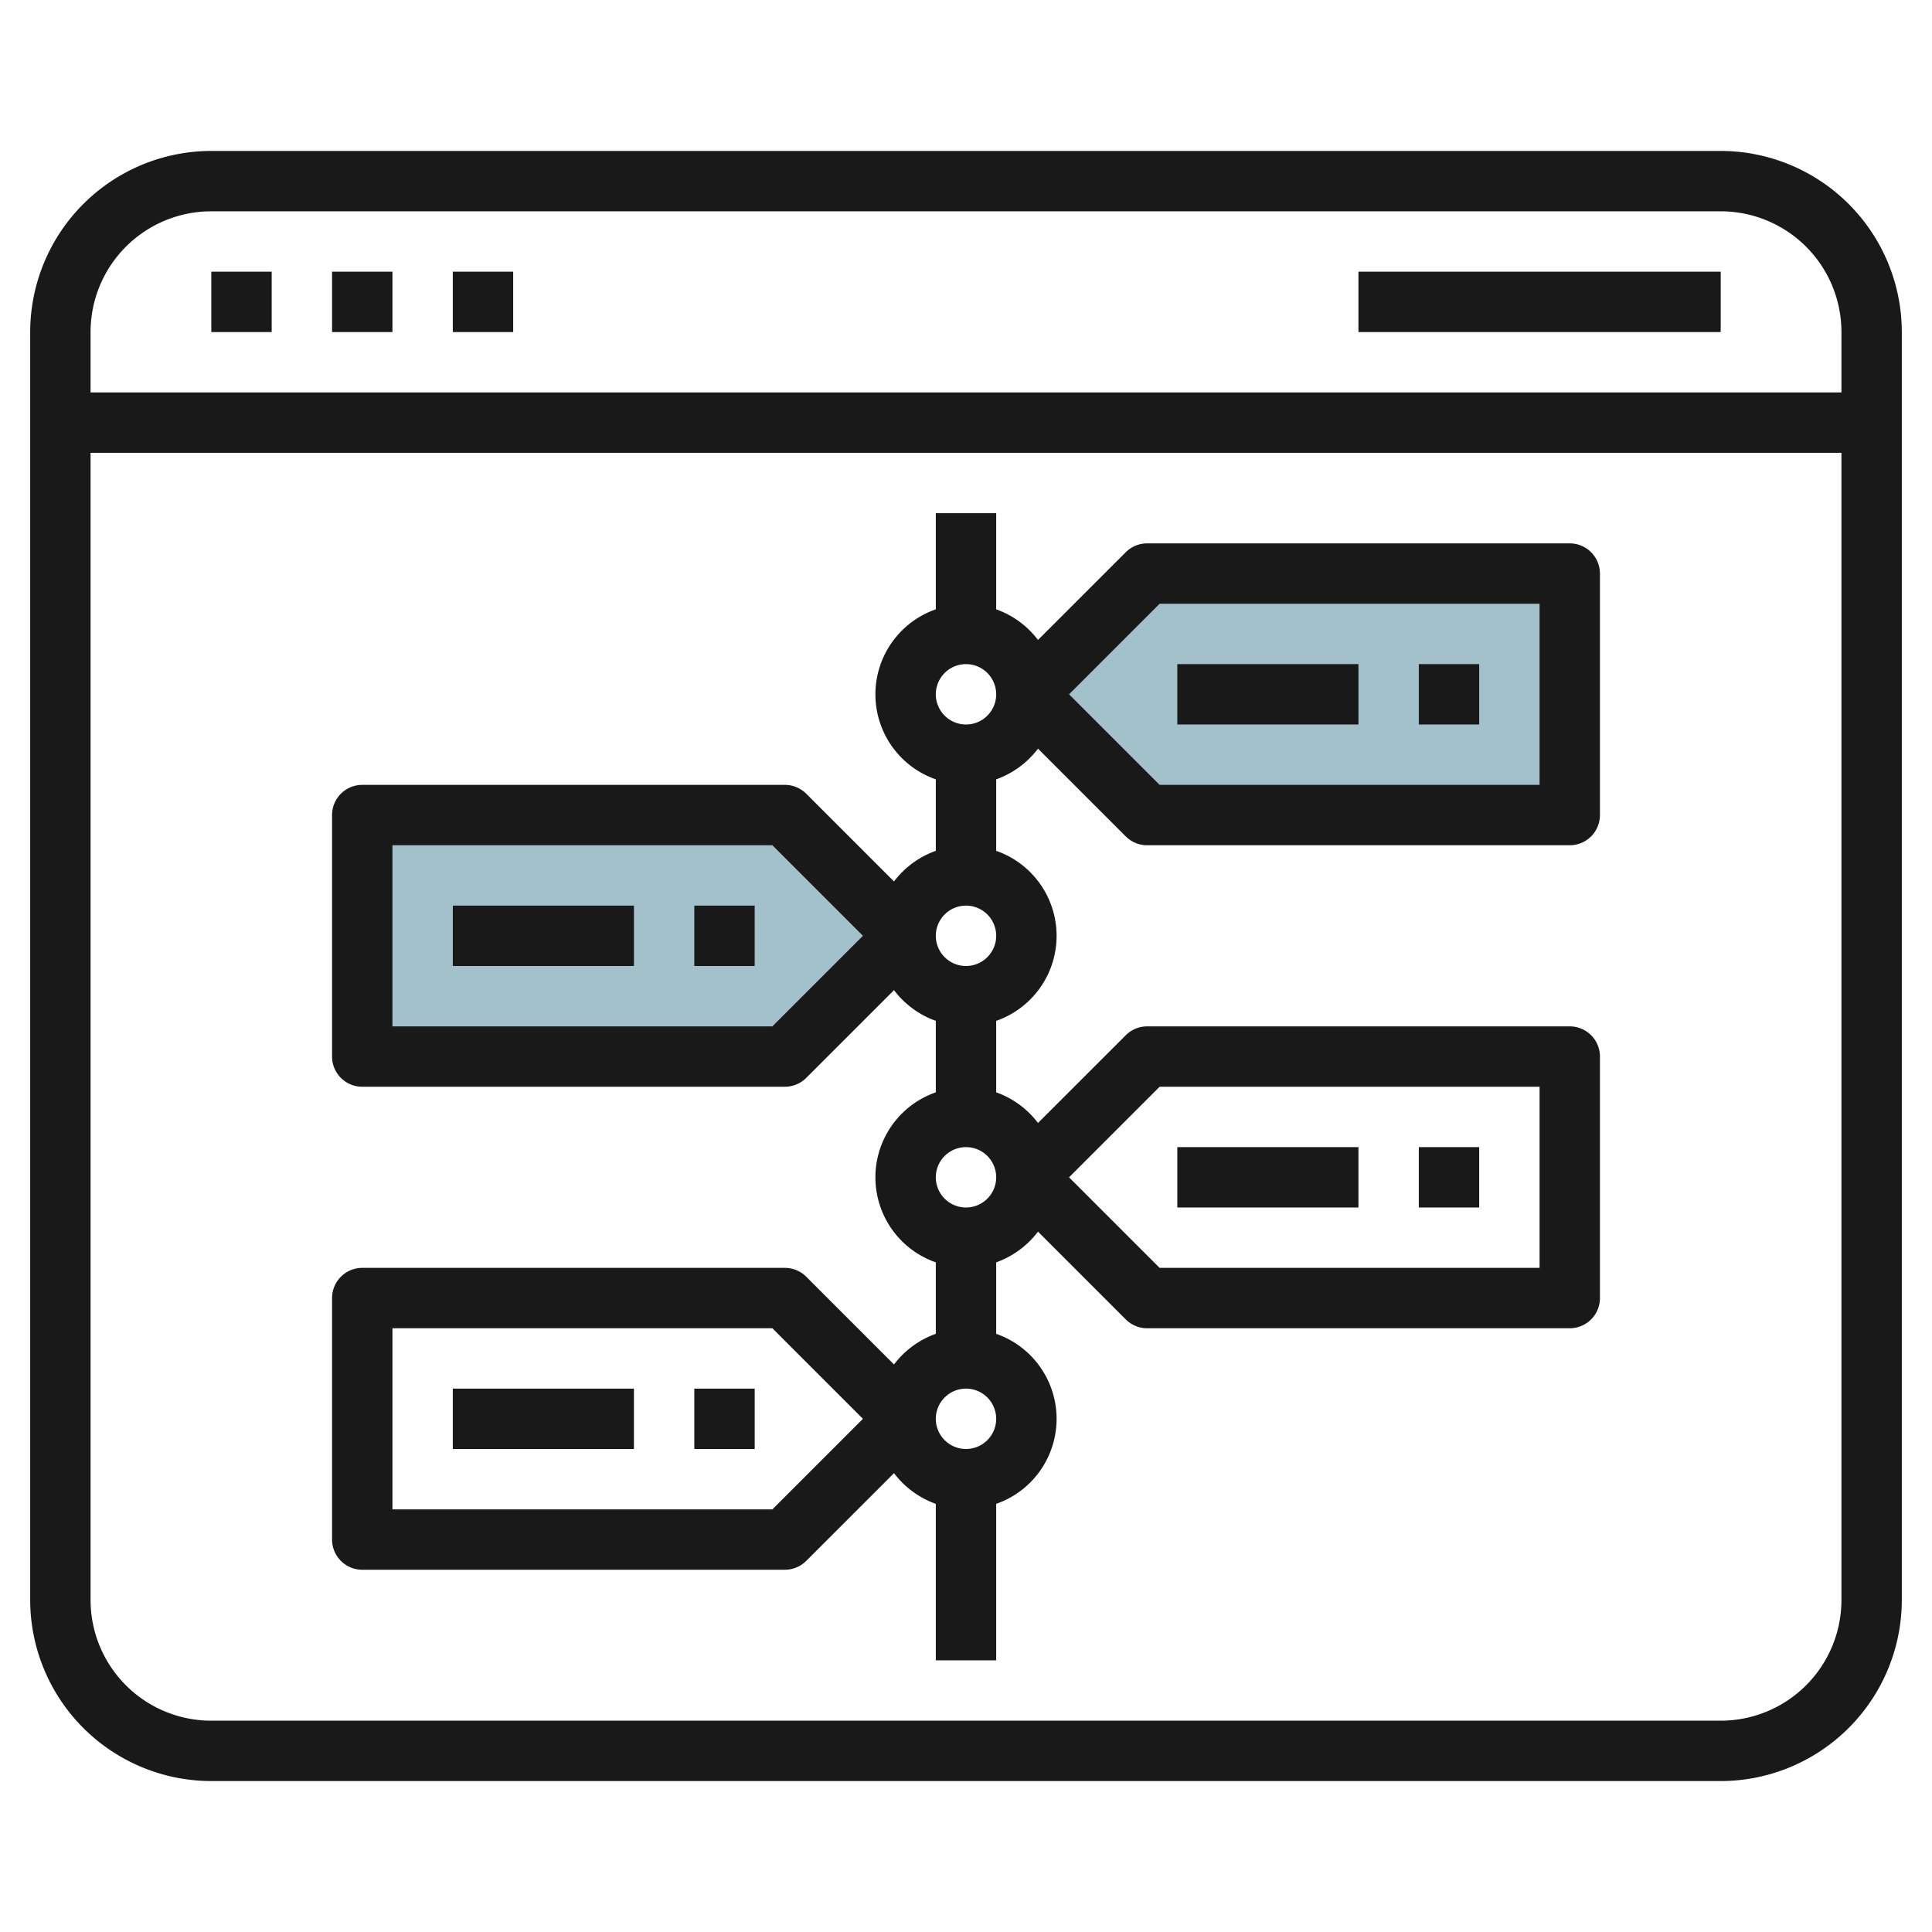
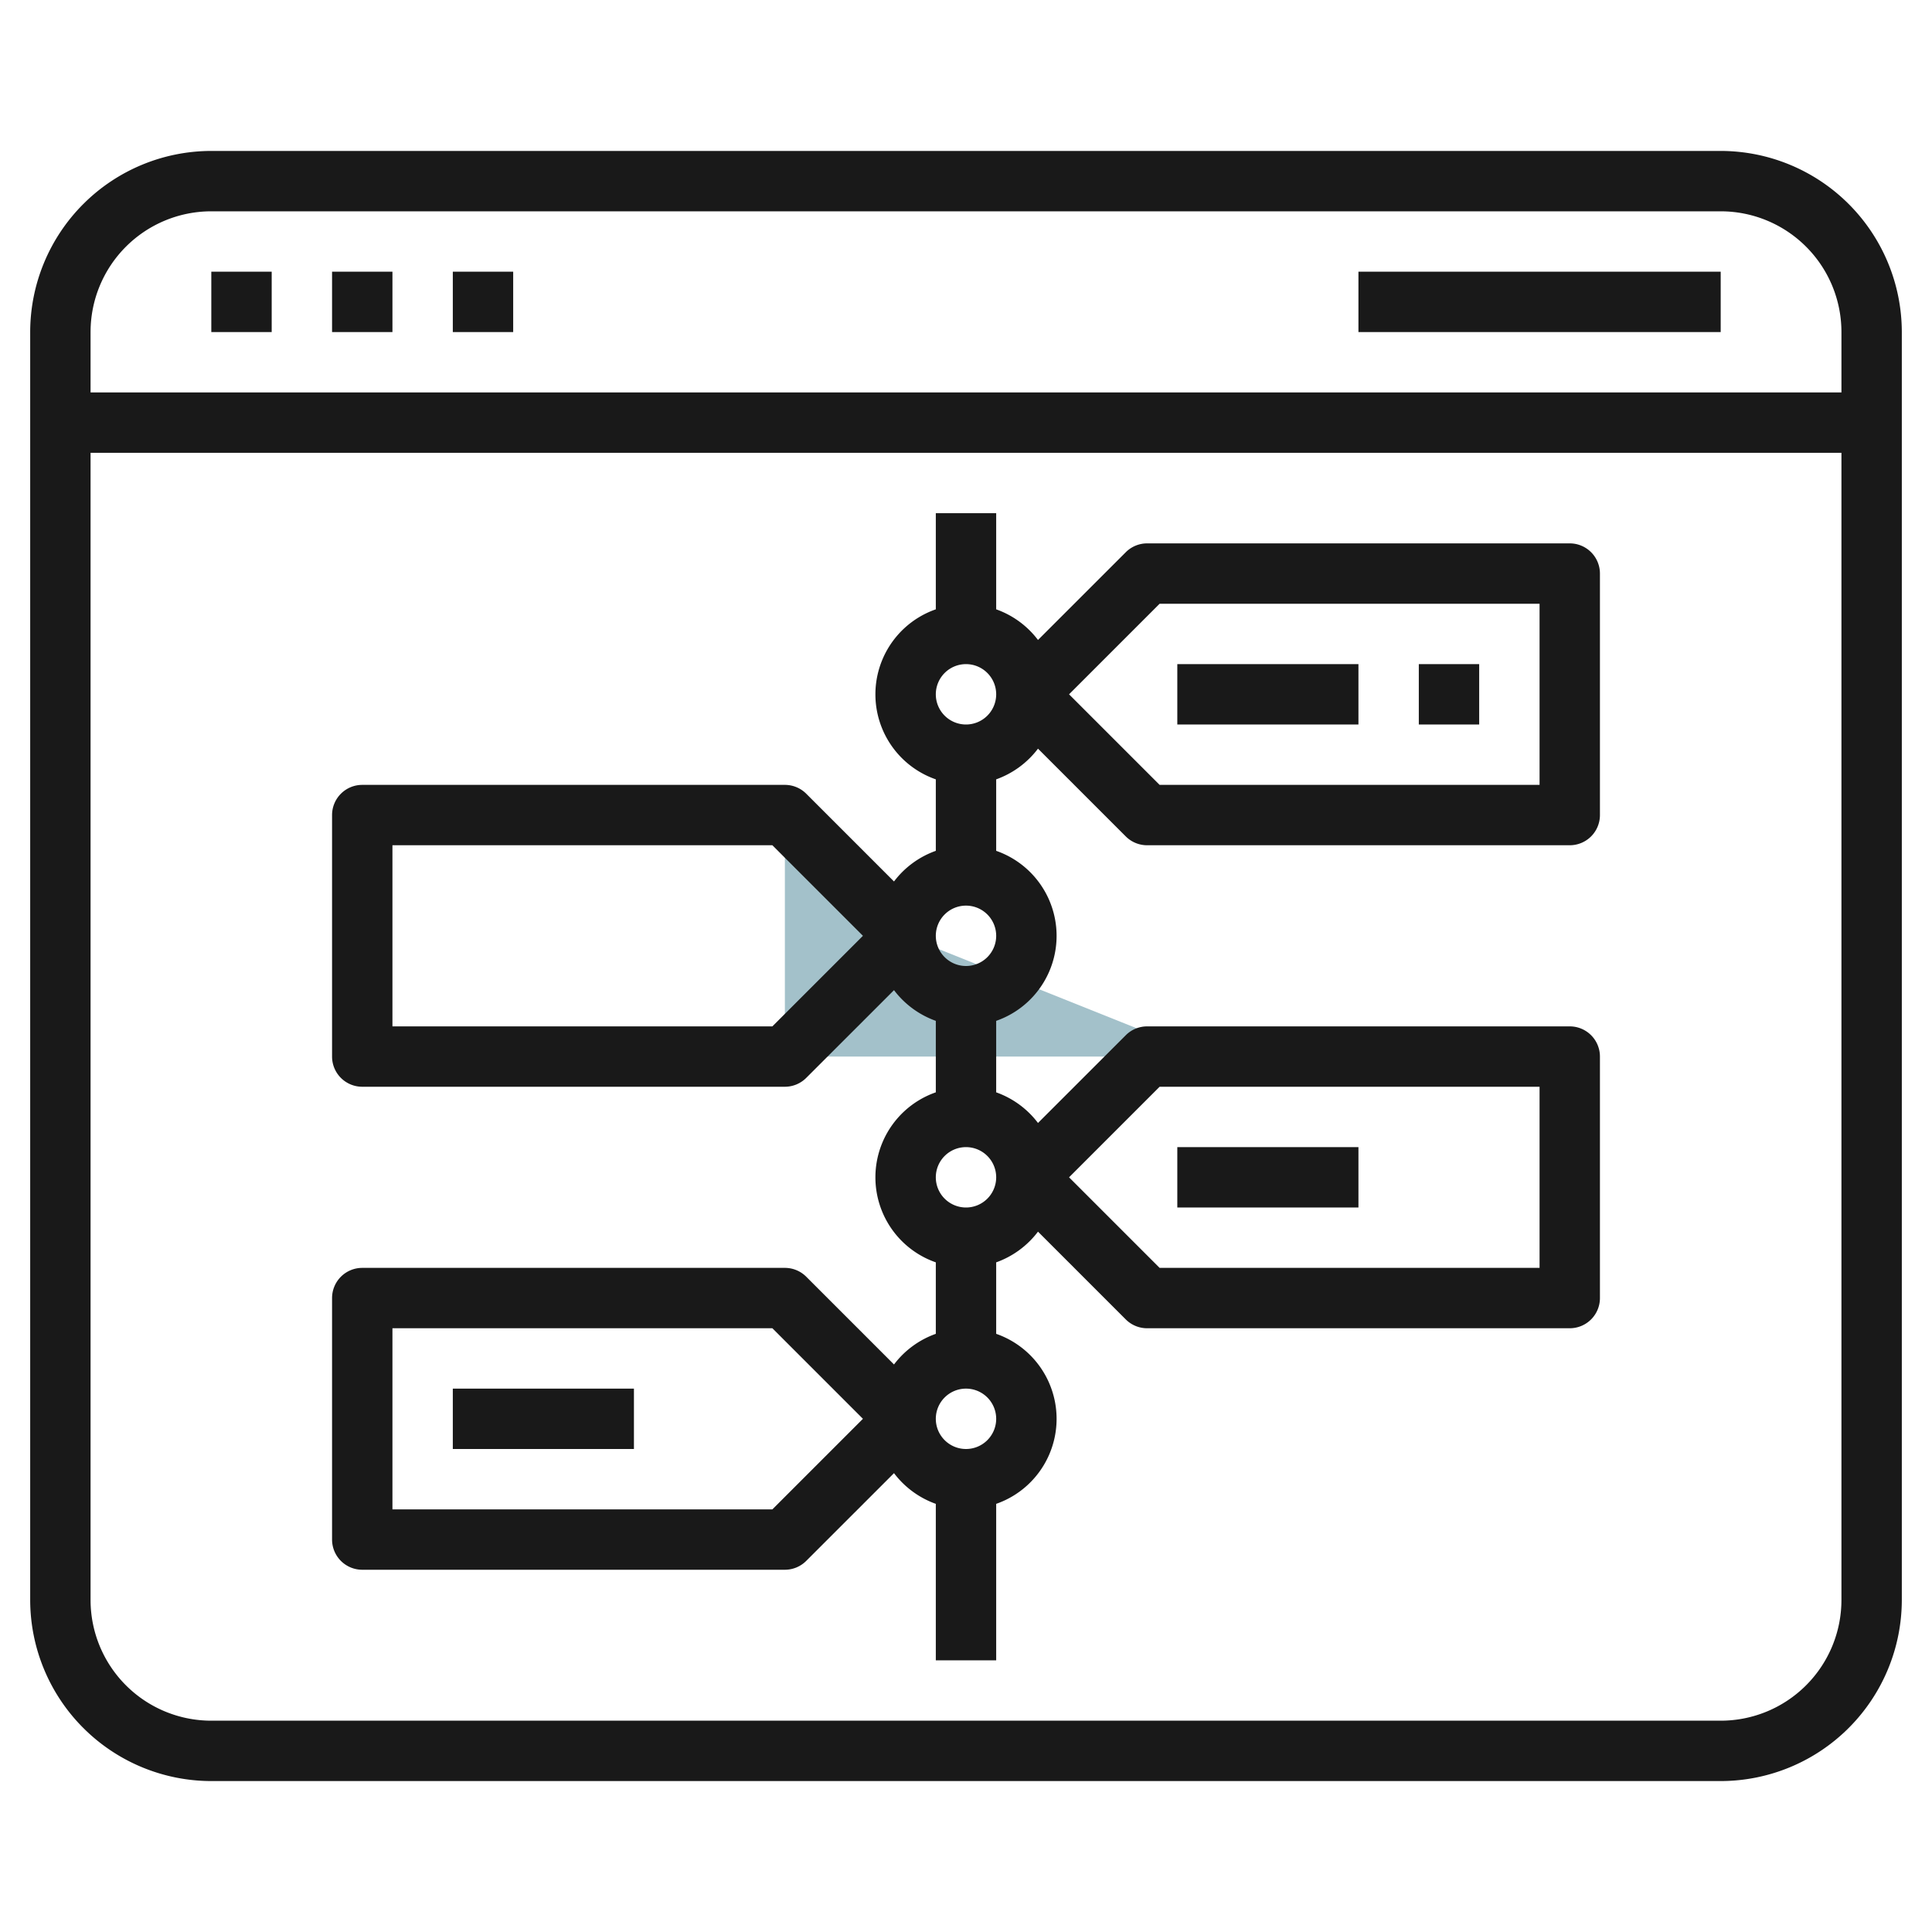
<svg xmlns="http://www.w3.org/2000/svg" id="Layer_3" height="512" viewBox="0 0 64 64" width="512" data-name="Layer 3">
-   <path d="m30 31.001-4-4h-14v8h14z" fill="#a3c1ca" />
-   <path d="m34 23.001 4-4h14v8h-14z" fill="#a3c1ca" />
+   <path d="m30 31.001-4-4v8h14z" fill="#a3c1ca" />
  <g fill="#191919">
    <path d="m57 5h-50a6.006 6.006 0 0 0 -6 6v42a6.006 6.006 0 0 0 6 6h50a6.006 6.006 0 0 0 6-6v-42a6.006 6.006 0 0 0 -6-6zm-50 2h50a4 4 0 0 1 4 4v2h-58v-2a4 4 0 0 1 4-4zm50 50h-50a4 4 0 0 1 -4-4v-38h58v38a4 4 0 0 1 -4 4z" />
    <path d="m7 9h2v2h-2z" />
    <path d="m11 9h2v2h-2z" />
    <path d="m15 9h2v2h-2z" />
    <path d="m45 9h12v2h-12z" />
    <path d="m52 18h-14a1 1 0 0 0 -.707.293l-2.908 2.907a2.991 2.991 0 0 0 -1.385-1.015v-3.185h-2v3.185a2.982 2.982 0 0 0 0 5.632v2.368a2.991 2.991 0 0 0 -1.385 1.015l-2.908-2.908a1 1 0 0 0 -.707-.292h-14a1 1 0 0 0 -1 1v8a1 1 0 0 0 1 1h14a1 1 0 0 0 .707-.293l2.908-2.907a3 3 0 0 0 1.385 1.017v2.368a2.982 2.982 0 0 0 0 5.632v2.368a2.991 2.991 0 0 0 -1.385 1.015l-2.908-2.908a1 1 0 0 0 -.707-.292h-14a1 1 0 0 0 -1 1v8a1 1 0 0 0 1 1h14a1 1 0 0 0 .707-.293l2.908-2.907a3 3 0 0 0 1.385 1.017v5.183h2v-5.183a2.982 2.982 0 0 0 0-5.632v-2.368a3 3 0 0 0 1.385-1.017l2.908 2.908a1 1 0 0 0 .707.292h14a1 1 0 0 0 1-1v-8a1 1 0 0 0 -1-1h-14a1 1 0 0 0 -.707.293l-2.908 2.907a2.991 2.991 0 0 0 -1.385-1.015v-2.368a2.982 2.982 0 0 0 0-5.632v-2.368a3 3 0 0 0 1.385-1.017l2.908 2.908a1 1 0 0 0 .707.292h14a1 1 0 0 0 1-1v-8a1 1 0 0 0 -1-1zm-26.414 16h-12.586v-6h12.586l3 3zm0 16h-12.586v-6h12.586l3 3zm6.414-2a1 1 0 1 1 1-1 1 1 0 0 1 -1 1zm0-8a1 1 0 1 1 1-1 1 1 0 0 1 -1 1zm6.414-4h12.586v6h-12.586l-3-3zm-6.414-4a1 1 0 1 1 1-1 1 1 0 0 1 -1 1zm0-8a1 1 0 1 1 1-1 1 1 0 0 1 -1 1zm19 2h-12.586l-3-3 3-3h12.586z" />
    <path d="m39 22h6v2h-6z" />
    <path d="m47 22h2v2h-2z" />
    <path d="m39 38h6v2h-6z" />
-     <path d="m47 38h2v2h-2z" />
-     <path d="m15 30h6v2h-6z" />
-     <path d="m23 30h2v2h-2z" />
    <path d="m15 46h6v2h-6z" />
-     <path d="m23 46h2v2h-2z" />
  </g>
</svg>